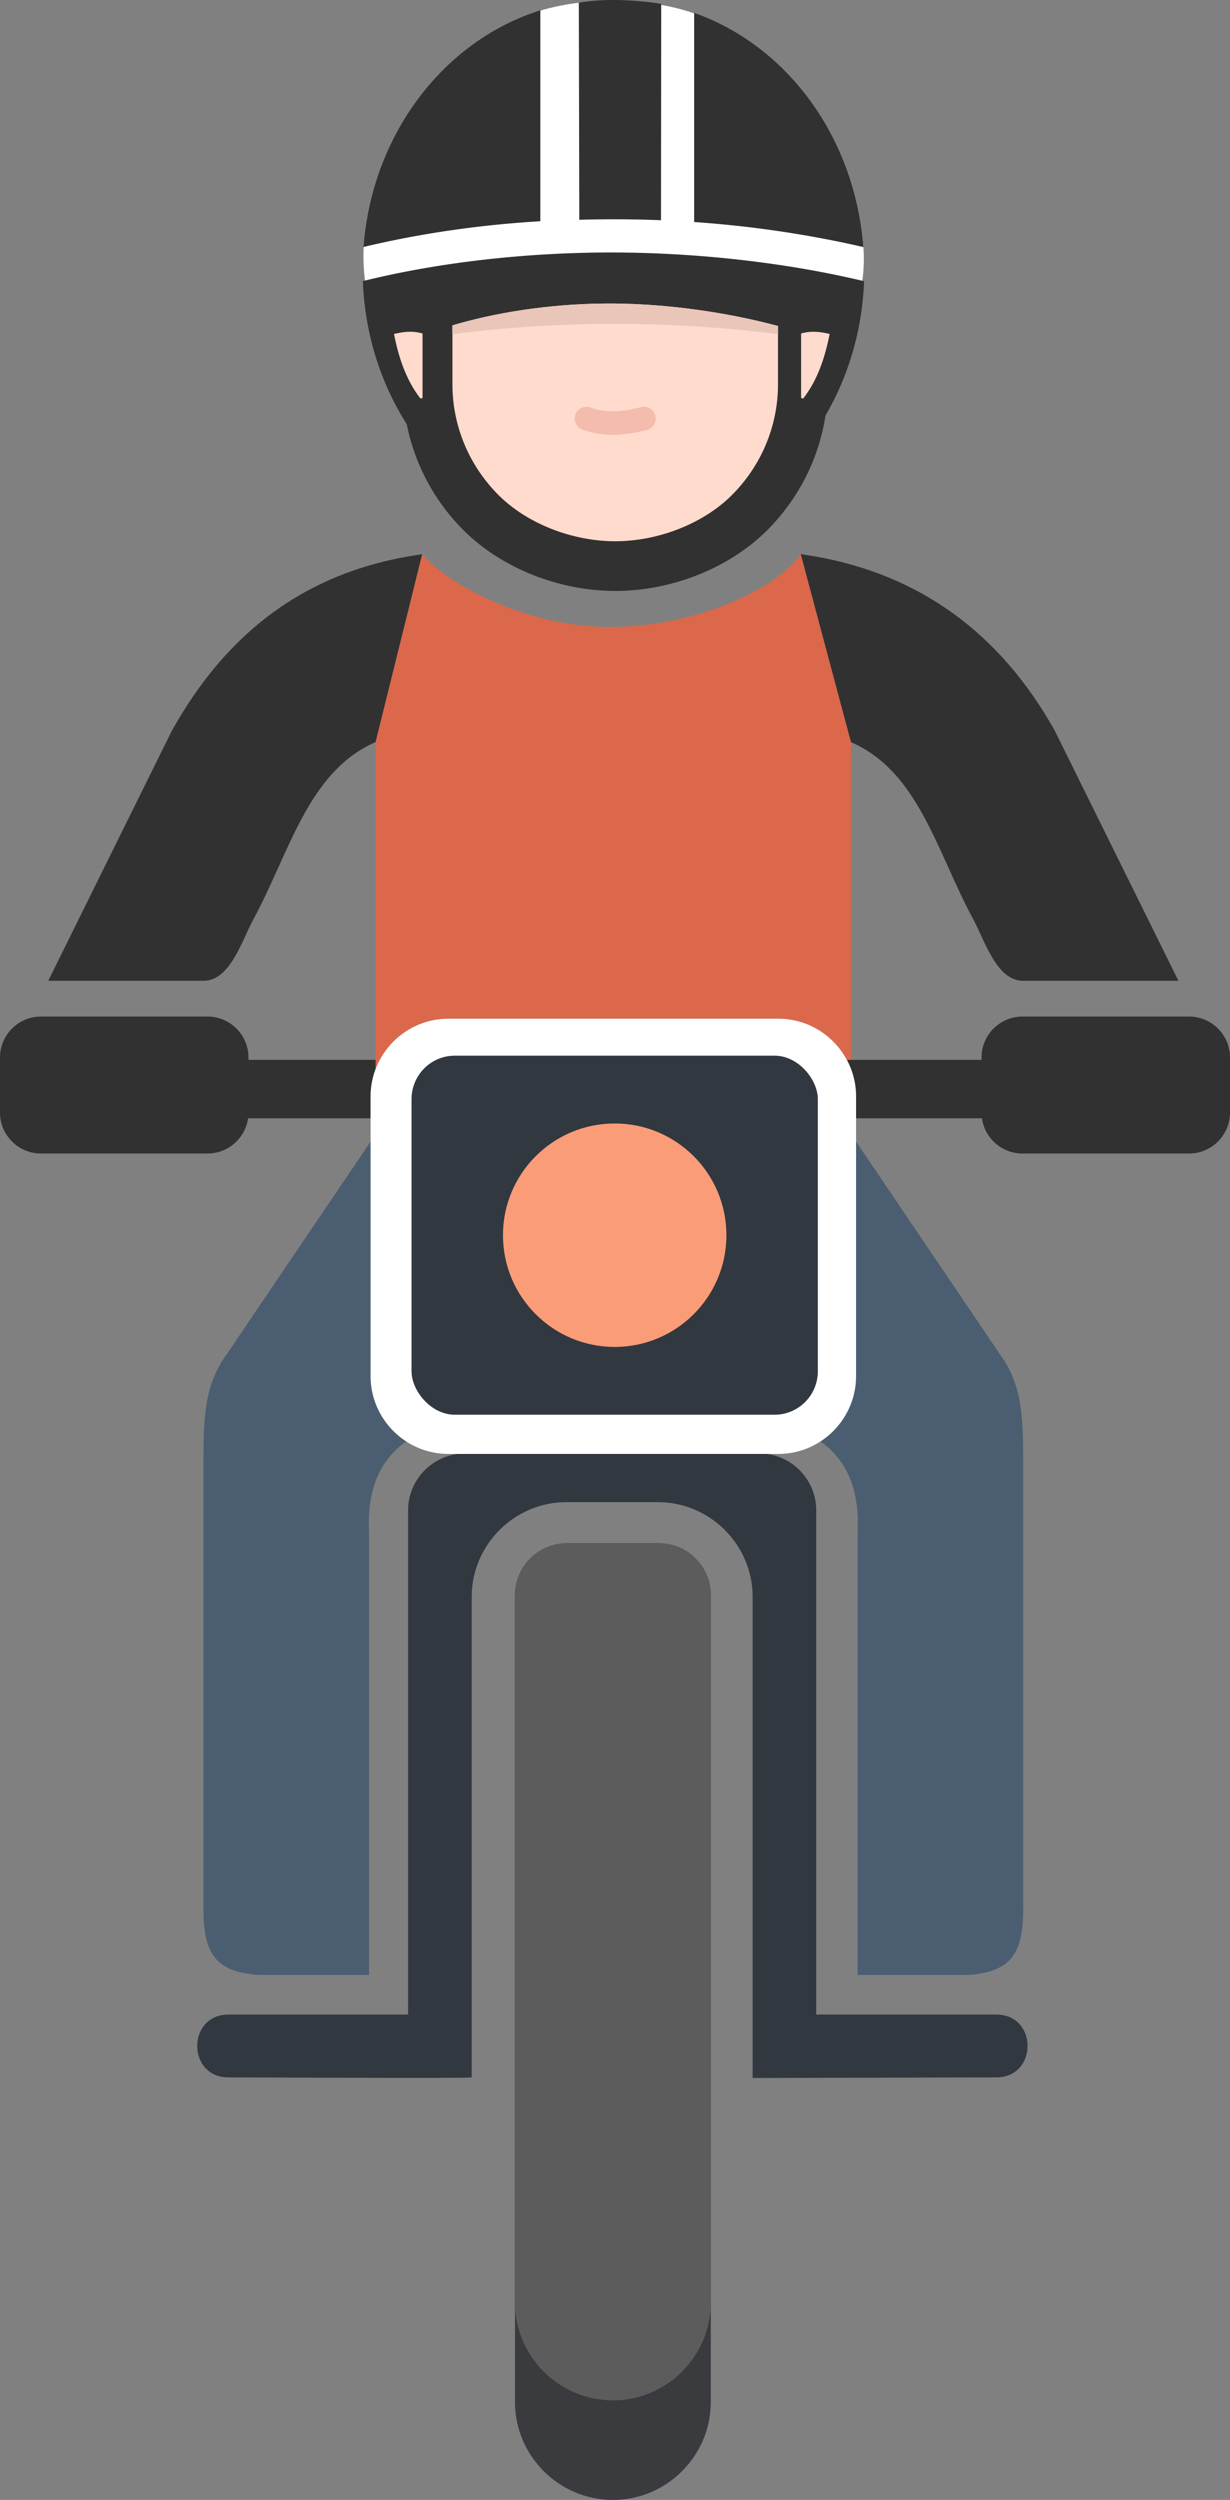
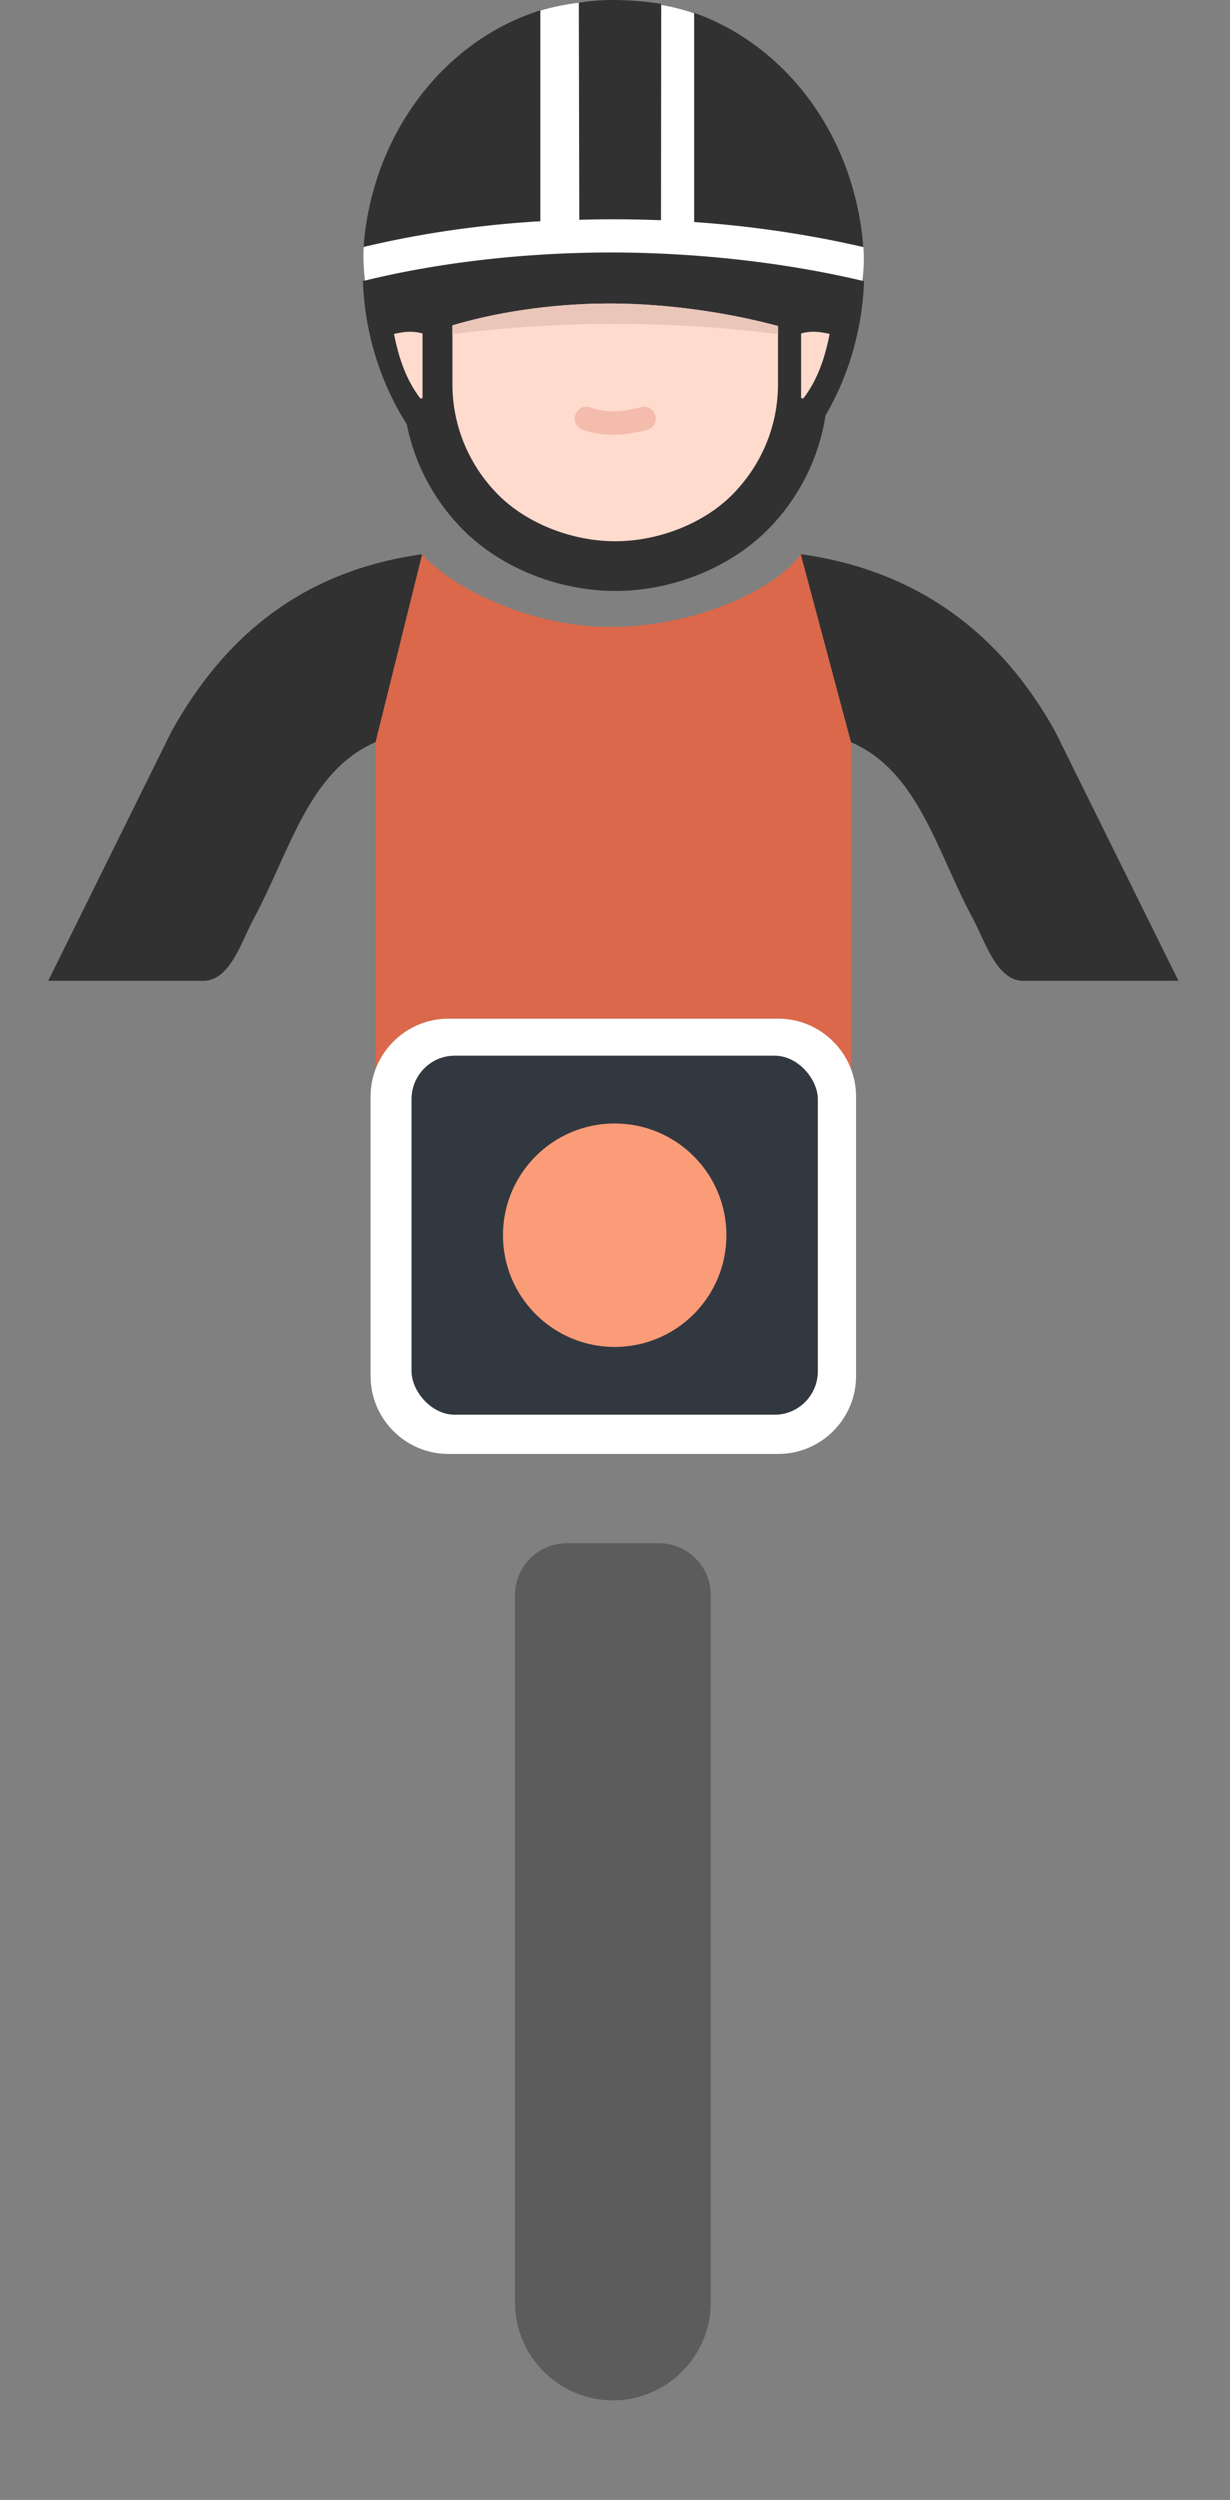
<svg xmlns="http://www.w3.org/2000/svg" shape-rendering="geometricPrecision" text-rendering="geometricPrecision" image-rendering="optimizeQuality" fill-rule="evenodd" clip-rule="evenodd" viewBox="0 0 249.22 506.504">
  <rect x="0" y="0" width="249.22" height="506.504" fill="#808080" stroke="none" />
  <path fill="#fff" d="M73.659 50.519c1.645-21.822 14.755-40.096 32.627-47.257 10.503-4.206 25.455-4.135 35.926.022 17.936 7.115 31.334 25.336 32.756 47.222 1.217 18.74-15.52 40.013-31.799 46.897-11.117 4.696-26.574 4.704-37.708-.002-17.284-7.307-32.454-26.446-31.802-46.882z" />
-   <path fill="#313131" d="M50.344 214.735h26.61a15.616 15.616 0 00-1.867 7.415v4.423H50.263c-.563 4.018-4.037 7.136-8.204 7.136H8.284c-4.556 0-8.284-3.728-8.284-8.284v-11.179c0-4.557 3.728-8.285 8.284-8.285h33.775c4.556 0 8.285 3.728 8.285 8.285v.489z" />
-   <path fill="#3A3B3F" d="M114.845 312.669h18.672c5.777 0 10.503 4.726 10.503 10.503v163.494c0 10.911-8.928 19.838-19.839 19.838-10.912 0-19.839-8.927-19.839-19.838V323.172c0-5.777 4.726-10.503 10.503-10.503z" />
  <path fill="#5C5C5C" d="M114.844 312.669h18.673c5.778 0 10.503 4.726 10.503 10.503v143.319c0 10.912-8.927 19.839-19.838 19.839h-.001c-10.912 0-19.839-8.927-19.839-19.839V323.172c0-5.777 4.726-10.503 10.502-10.503z" />
-   <path fill="#4B5E71" d="M75.223 231.089L45.79 274.602c-4.314 5.977-4.569 12.52-4.569 21.353v89.429c-.18 9.907 1.854 14.08 11.139 14.757h22.415v-90.064c-.203-4.392.427-8.047 1.777-11.063 1.3-2.903 3.267-5.215 5.802-7.025-4.287-2.823-7.131-7.678-7.131-13.166v-47.734zM173.317 231.089l29.433 43.513c4.316 5.977 4.57 12.52 4.57 21.353v89.429c.18 9.907-1.854 14.08-11.139 14.757h-22.415v-90.064c.203-4.392-.427-8.047-1.777-11.063-1.3-2.903-3.267-5.215-5.802-7.025 4.286-2.823 7.13-7.678 7.13-13.166v-47.734z" />
  <path fill="#DB684A" d="M85.532 112.297c5.543 6.373 21.348 14.734 38.101 14.734s33.332-7.3 38.617-14.75l10.179 38.091.008.004v66.223c-2.257-5.948-8.024-10.205-14.739-10.205H90.843c-6.714 0-12.481 4.257-14.739 10.205v-66.293l9.428-38.009z" />
  <path fill="#313131" d="M162.25 112.28l10.179 38.092c13.708 5.938 17.335 22.148 24.82 35.982 2.327 4.303 4.665 12.366 10.084 12.366h31.439l-25.042-50.648c-10.909-19.542-27.594-32.473-51.48-35.792zm-76.718.015l-9.439 38.057c-13.678 5.974-17.325 22.183-24.801 36.002-2.327 4.303-4.665 12.366-10.084 12.366H9.769l25.041-50.648c10.91-19.542 26.835-32.458 50.722-35.777z" />
-   <path fill="#323840" d="M165.382 408.165h36.508c8.41 0 8.423 12.706 0 12.725l-49.392.123v-97.47c0-10.561-8.641-19.202-19.201-19.202h-18.522c-10.56 0-19.201 8.641-19.201 19.202v97.347c0 .23-45.067 0-49.299 0-8.417 0-8.416-12.725 0-12.725h36.414v-102.18c0-6.328 5.178-11.505 11.506-11.505h59.682c6.329 0 11.505 5.177 11.505 11.505v102.18z" />
  <path fill="#313131" d="M167.258 84.182c-1.379 9.001-5.647 17.08-11.818 23.252-7.587 7.587-19.236 12.298-30.758 12.298-11.522 0-23.17-4.711-30.757-12.298-5.766-5.766-9.869-13.198-11.508-21.49-5.258-8.277-8.488-18.231-8.892-28.99 15.942-3.956 33.779-5.799 50.251-5.799 17.332 0 35.565 2.046 51.3 5.818-.379 9.998-3.198 19.303-7.818 27.209zM109.485 44.825c-12.033.711-24.085 2.416-35.827 5.215 1.741-22.927 16.336-41.829 35.827-47.948v42.733zM140.646 2.6c18.726 6.61 32.608 25.128 34.297 47.46-10.966-2.532-22.507-4.257-34.297-5.075V2.6zM124.299 0c2.64 0 6.914.275 9.677.8l-.045 43.819a244.357 244.357 0 00-16.556-.088L117.278.544A43.1 43.1 0 01124.299 0z" />
  <path fill="#FFDBCE" d="M168.101 67.656c-1.943-.428-3.596-.69-5.781-.094v13.09l.427.094c2.882-3.714 4.4-8.234 5.354-13.09zm-88.27 0c1.943-.428 3.596-.69 5.781-.094v13.09l-.425.094c-2.883-3.714-4.402-8.234-5.356-13.09zm44.782-6.159c-10.594-.104-22.36 1.284-32.943 4.419v11.936c0 8.741 3.58 16.693 9.347 22.46 5.767 5.767 14.893 9.348 23.635 9.348s17.87-3.581 23.637-9.348c5.767-5.768 9.347-13.719 9.347-22.46V66.044c-10.644-2.842-22.439-4.442-33.023-4.547z" />
  <path fill="#F3BCAC" fill-rule="nonzero" d="M117.999 87.027a2.38 2.38 0 111.662-4.462c1.623.603 3.266.81 4.921.763 1.71-.05 3.489-.385 5.298-.847a2.388 2.388 0 111.176 4.63c-2.072.53-4.174.915-6.343.978-2.225.064-4.462-.225-6.714-1.062z" />
  <path fill="#EAC6B9" d="M124.613 61.497c-10.594-.104-22.36 1.284-32.943 4.419v1.786c21.988-2.799 43.978-2.76 65.966 0v-1.658c-10.644-2.842-22.439-4.442-33.023-4.547z" />
-   <path fill="#313131" d="M198.877 214.735h-27.289a15.627 15.627 0 011.866 7.415v4.423h25.503c.563 4.018 4.037 7.136 8.204 7.136h33.775c4.556 0 8.284-3.728 8.284-8.284v-11.179c0-4.557-3.728-8.285-8.284-8.285h-33.775c-4.556 0-8.284 3.728-8.284 8.285v.489z" />
  <path fill="#fff" d="M90.843 206.394h66.855c8.666 0 15.756 7.089 15.756 15.756v56.673c0 8.666-7.09 15.756-15.756 15.756H90.843c-8.665 0-15.756-7.09-15.756-15.756V222.15c0-8.667 7.091-15.756 15.756-15.756z" />
  <rect fill="#323840" x="83.383" y="213.887" width="82.327" height="72.746" rx="8.761" ry="8.812" />
  <circle fill="#FB9C78" cx="124.548" cy="250.26" r="22.637" />
</svg>